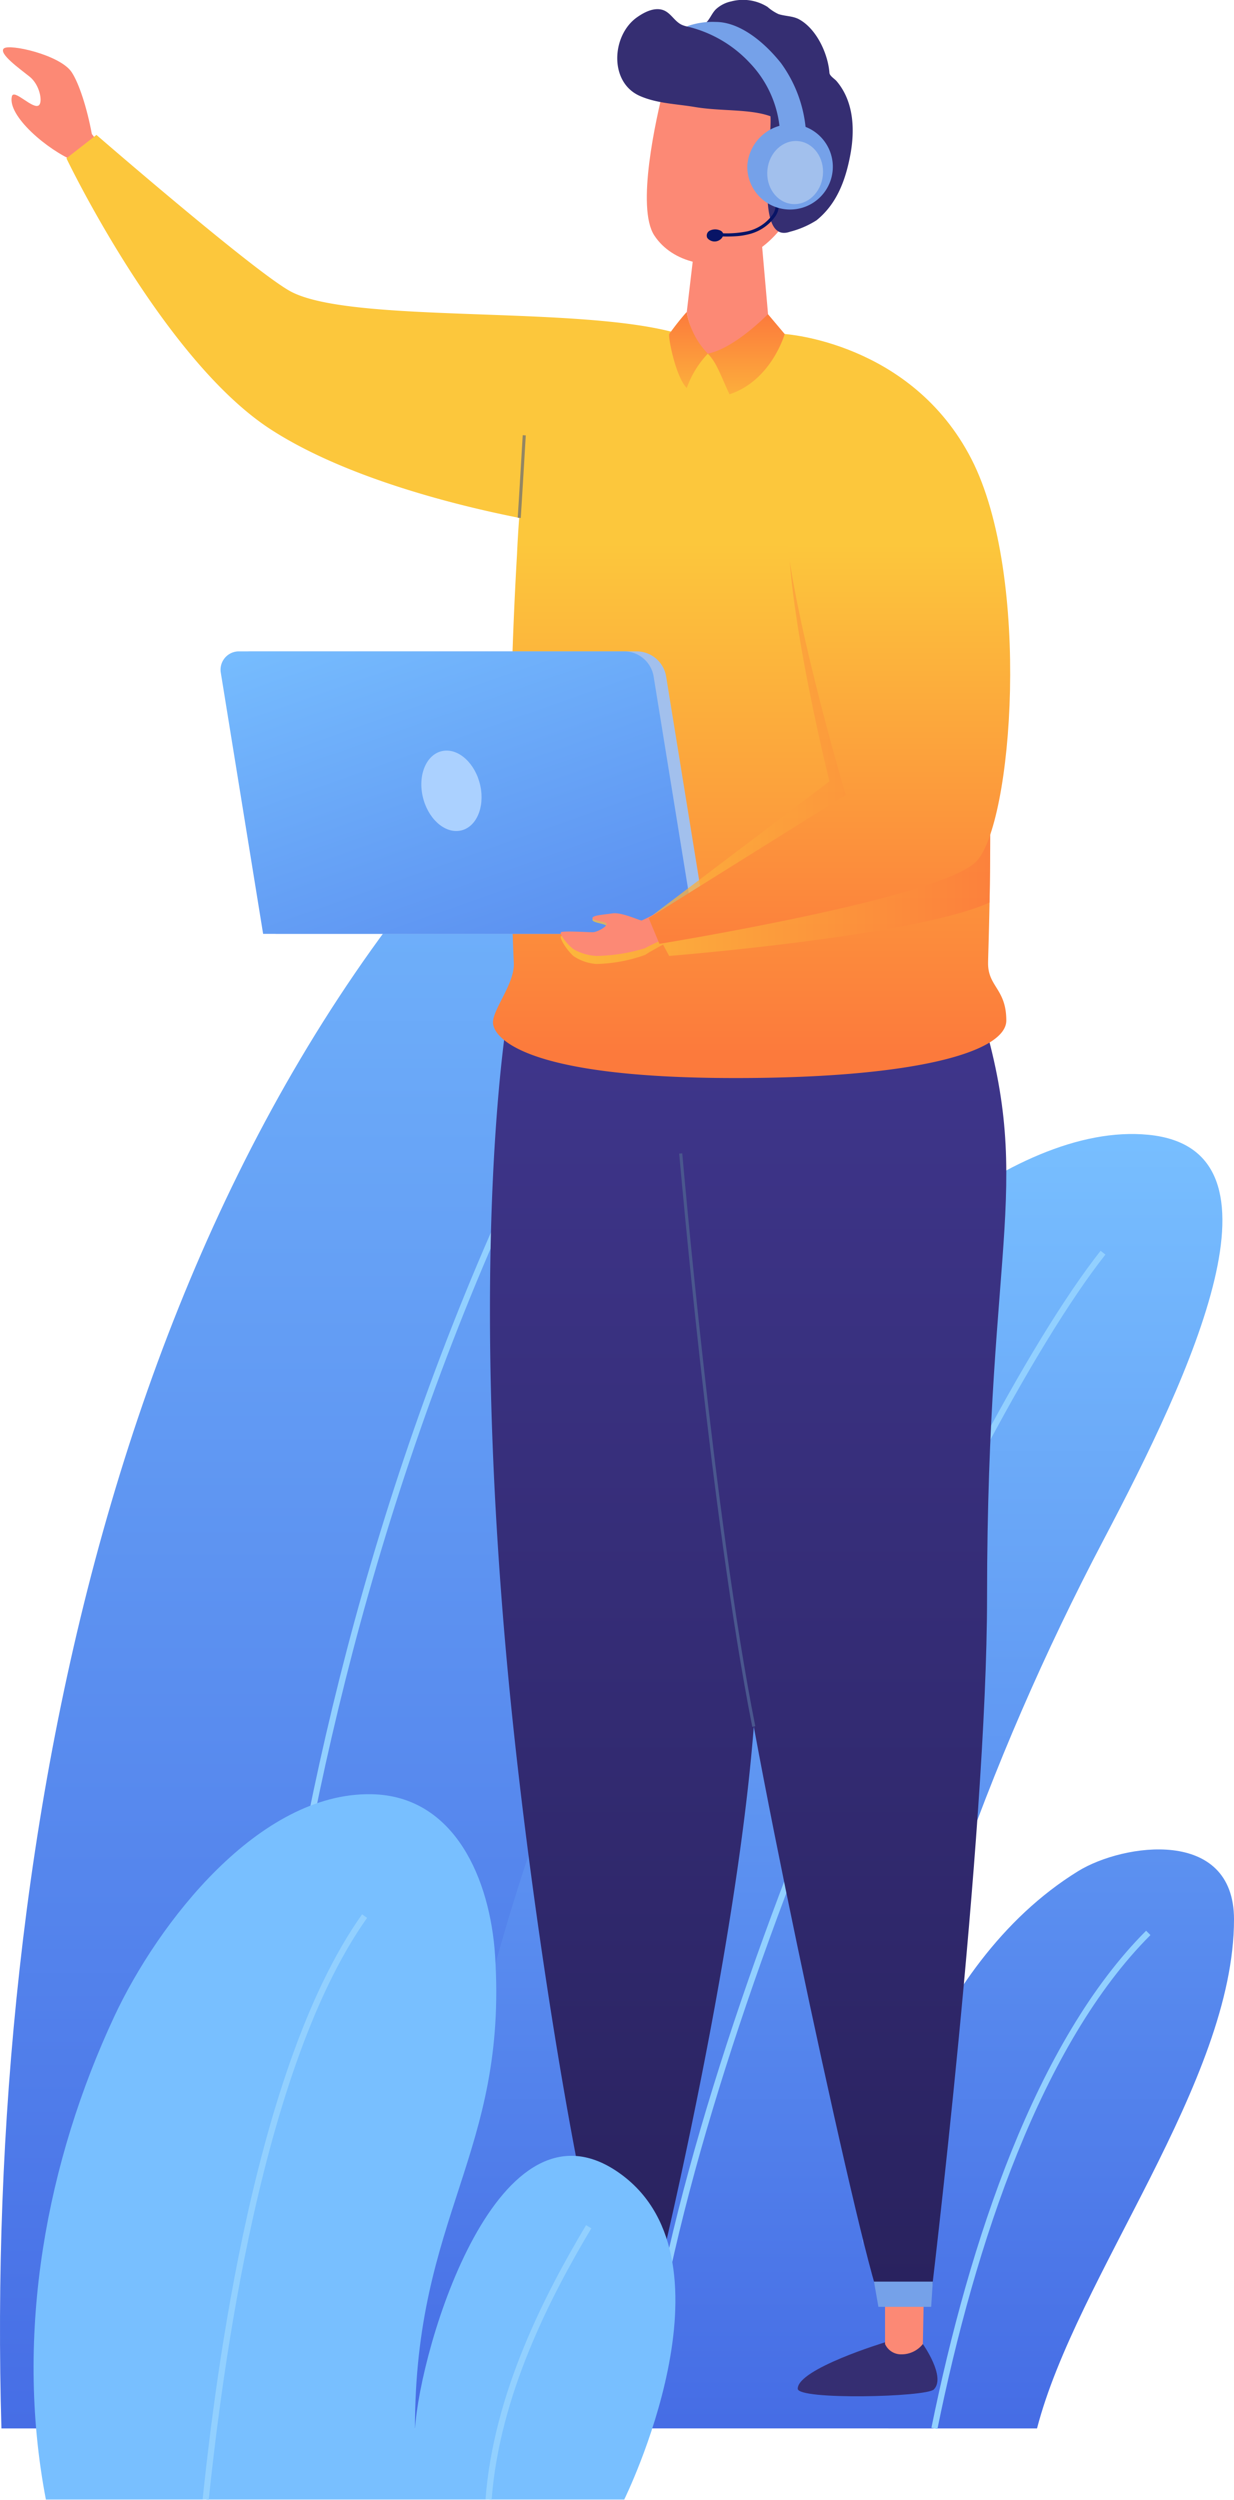
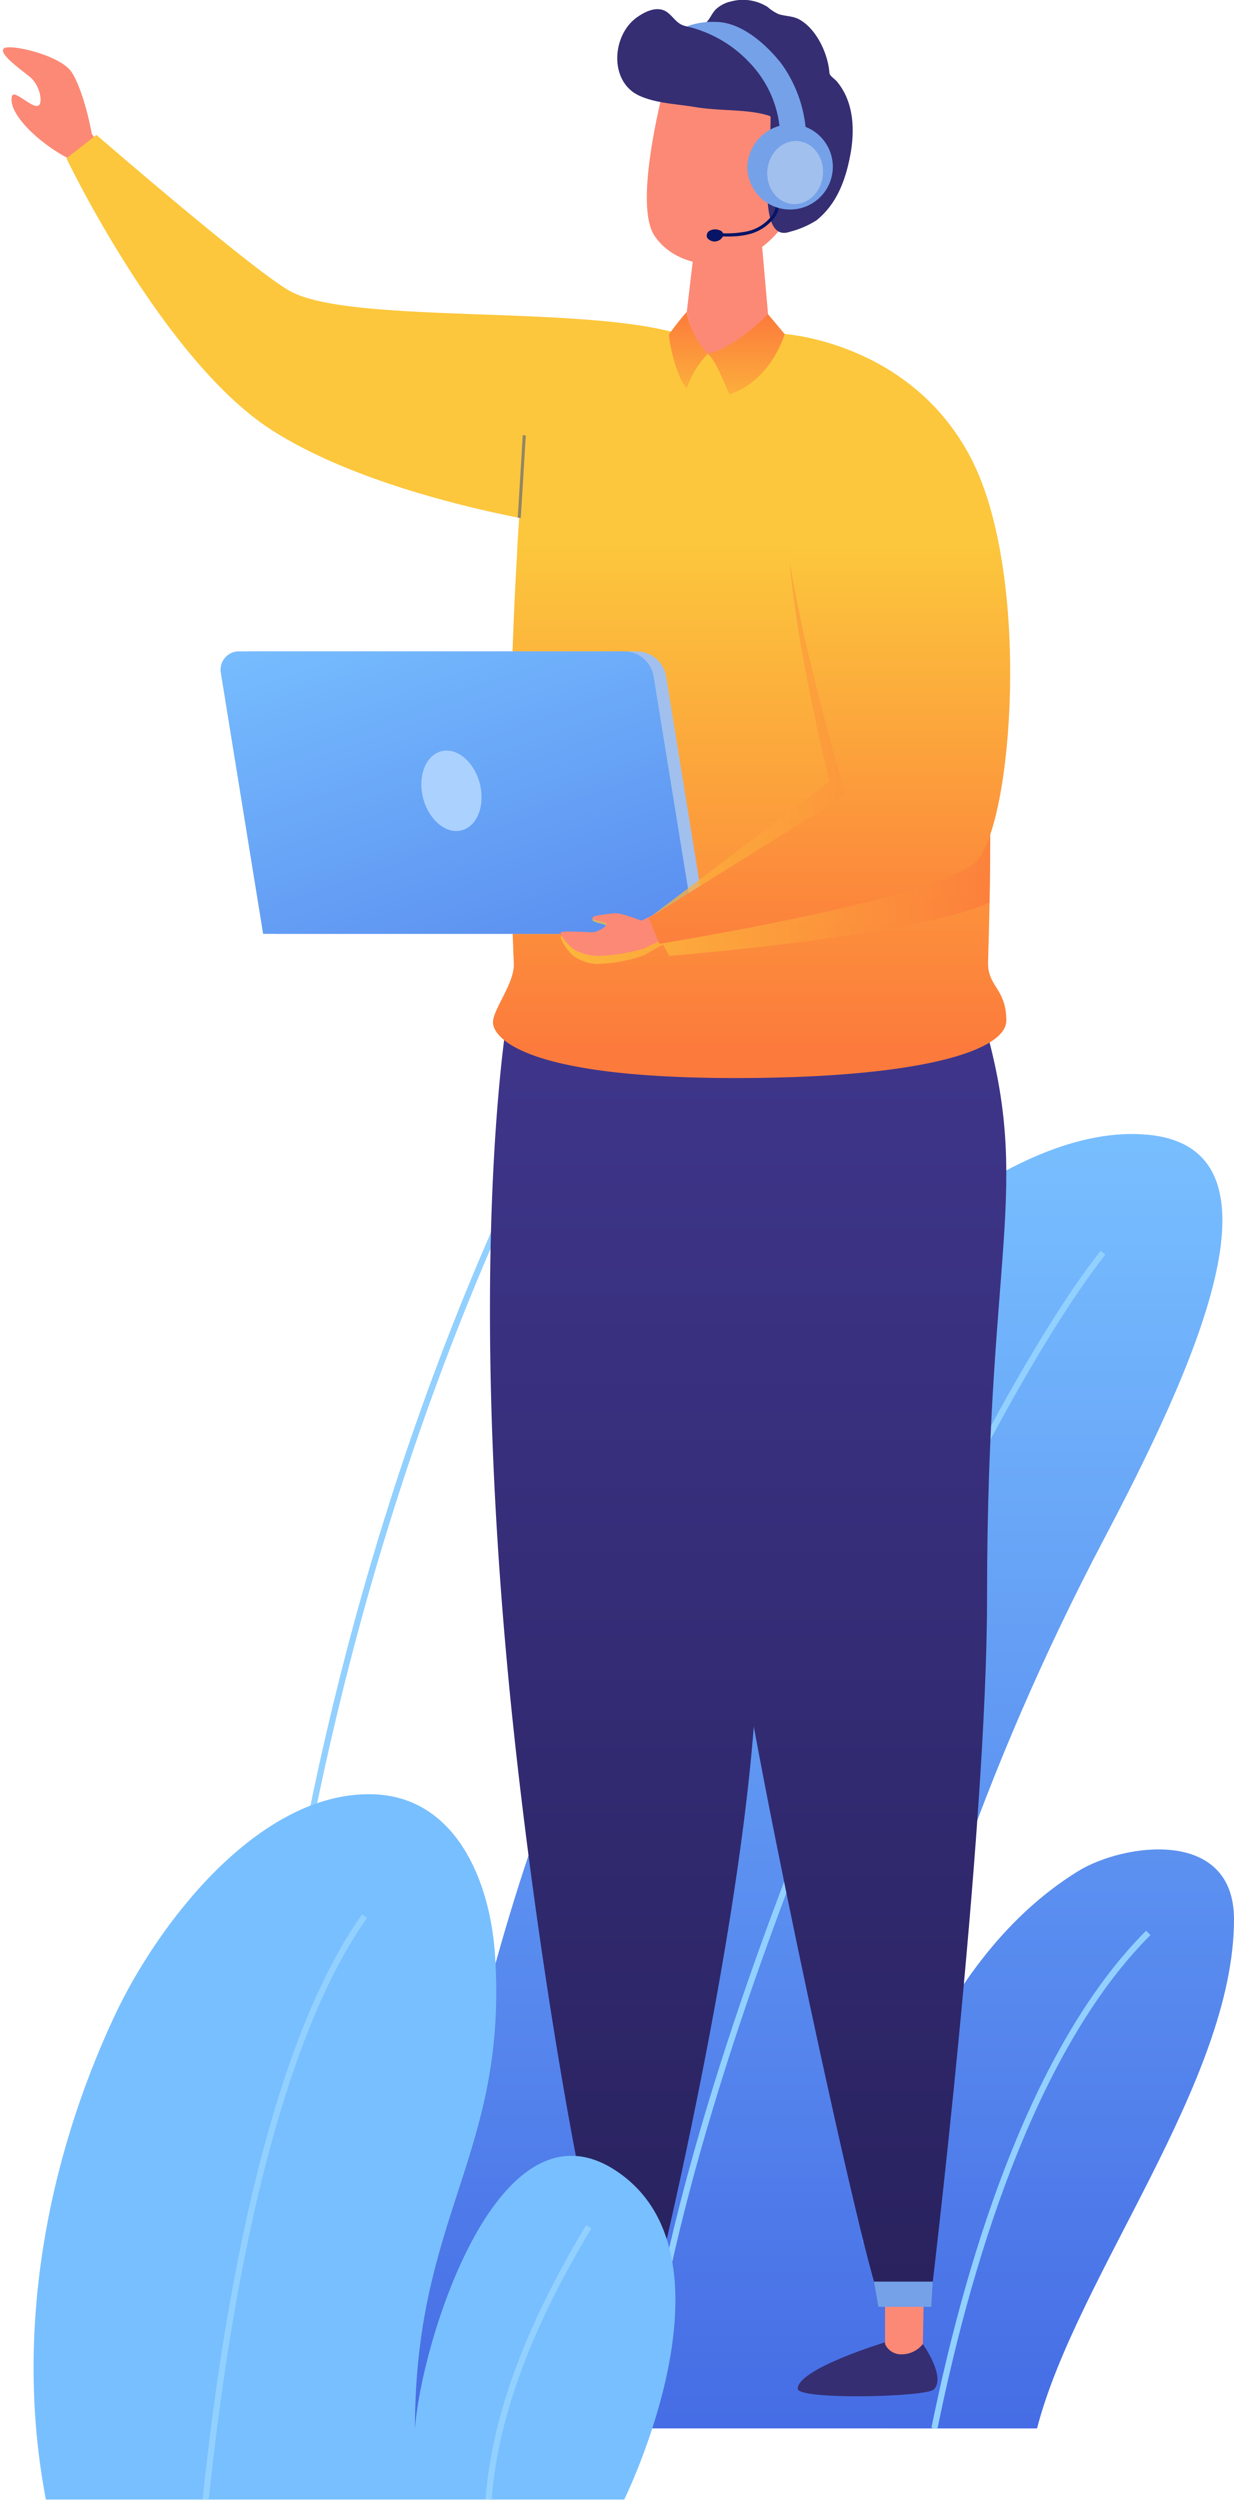
<svg xmlns="http://www.w3.org/2000/svg" xmlns:xlink="http://www.w3.org/1999/xlink" width="201.376" height="407.807" viewBox="0 0 201.376 407.807">
  <defs>
    <linearGradient id="linear-gradient" x1="0.5" y1="1" x2="0.5" gradientUnits="objectBoundingBox">
      <stop offset="0" stop-color="#466de5" />
      <stop offset="1" stop-color="#78bfff" />
    </linearGradient>
    <linearGradient id="linear-gradient-3" x1="0.5" y1="1" x2="0.5" gradientUnits="objectBoundingBox">
      <stop offset="0" stop-color="#29225e" />
      <stop offset="1" stop-color="#3f368c" />
    </linearGradient>
    <linearGradient id="linear-gradient-5" x1="0.5" y1="0.433" x2="0.5" y2="0.97" gradientUnits="objectBoundingBox">
      <stop offset="0" stop-color="#fcc73c" />
      <stop offset="1" stop-color="#fc7a3c" />
    </linearGradient>
    <linearGradient id="linear-gradient-6" x1="0.89" y1="1.185" x2="0.104" y2="-0.137" gradientUnits="objectBoundingBox">
      <stop offset="0" stop-color="#5789ee" />
      <stop offset="1" stop-color="#78bfff" />
    </linearGradient>
    <linearGradient id="linear-gradient-7" x1="0" y1="0.5" x2="1" y2="0.5" xlink:href="#linear-gradient-5" />
    <linearGradient id="linear-gradient-8" x1="0.5" y1="0.344" x2="0.5" y2="1.054" xlink:href="#linear-gradient-5" />
    <linearGradient id="linear-gradient-9" x1="0.5" y1="1" x2="0.5" gradientUnits="objectBoundingBox">
      <stop offset="0" stop-color="#fcae3c" />
      <stop offset="1" stop-color="#fc7a3c" />
    </linearGradient>
    <linearGradient id="linear-gradient-10" x1="0.5" y1="1" x2="0.5" y2="0" xlink:href="#linear-gradient-9" />
    <linearGradient id="linear-gradient-11" x1="-11.573" y1="1.069" x2="-11.037" y2="0.223" xlink:href="#linear-gradient" />
  </defs>
  <g id="Group_3515" data-name="Group 3515" transform="translate(-1619.522 -716)">
    <g id="Group_671" data-name="Group 671" transform="translate(1619.522 809.397)">
-       <path id="Path_1777" data-name="Path 1777" d="M569.057,564c-2.8-96.314,18.976-213.207,94.849-279.555,12.178-10.647,27.067-24.368,44.349-23.118,8.041.583,12.028,9.782,13.237,16.606,2.157,12.183.058,24.714-2.916,36.725C702.152,380.982,647.987,497.089,634.133,564" transform="translate(-568.823 -261.246)" fill="url(#linear-gradient)" />
      <path id="Path_1778" data-name="Path 1778" d="M672.847,272.011c-75.421,98.573-88.987,221.743-86.607,275.062" transform="translate(-544.478 -245.979)" fill="none" stroke="#92d0ff" stroke-miterlimit="10" stroke-width="1" />
      <g id="Group_670" data-name="Group 670" transform="translate(65.31 91.592)">
        <path id="Path_1779" data-name="Path 1779" d="M595.831,510.282c10.159-62.331,20.825-113.236,56.547-165.317,14.7-21.425,43.007-47.9,65.531-45.716,24.167,2.351,7.018,38.868-7.32,66.121-19.125,36.362-33.064,75.919-39.656,116.47,1.995-12.217,10.471-47,35.518-62.459,7.356-4.541,25.447-7.192,25.447,7.864,0,26.453-25.713,58.22-32.145,83.038" transform="translate(-595.831 -299.122)" fill="url(#linear-gradient)" />
        <path id="Path_1780" data-name="Path 1780" d="M687.262,307.129C664.093,336.539,617.9,438.306,612.23,497.08" transform="translate(-572.574 -287.767)" fill="none" stroke="#92d0ff" stroke-miterlimit="10" stroke-width="1" />
        <path id="Path_1781" data-name="Path 1781" d="M666.784,353.017c-17.8,17.8-28.723,50.436-34.9,80.833" transform="translate(-544.707 -222.69)" fill="none" stroke="#92d0ff" stroke-miterlimit="10" stroke-width="1" />
      </g>
    </g>
    <g id="Group_707" data-name="Group 707" transform="translate(1620 716)">
      <path id="Path_1840" data-name="Path 1840" d="M562.715,248.619c-4.569-1.879-11.08-7.449-10.328-10.618.321-1.352,3.54,2.319,4.445,1.417.593-.6.1-3.313-1.546-4.632s-5.068-3.749-4.227-4.591,9.214,1.022,11.091,3.861c1.186,1.794,2.49,5.777,3.289,10.086l3.472,4.477" transform="translate(-550.928 -222.276)" fill="#fc8975" />
      <g id="Group_695" data-name="Group 695" transform="translate(79.479 162.307)">
        <path id="Path_1841" data-name="Path 1841" d="M604.285,401.74s-14.263,4.32-14.25,7.575c.007,1.864,20.953,1.375,22.215.111,2.021-2.019-1.794-7.4-1.794-7.4Z" transform="translate(-584.266 -181.945)" fill="#352e72" />
        <path id="Path_1842" data-name="Path 1842" d="M596.572,398.846v9.369a2.854,2.854,0,0,0,2.635,1.683,4.439,4.439,0,0,0,3.536-1.683l.224-11.725" transform="translate(-576.553 -188.14)" fill="#fc8975" />
        <path id="Path_1843" data-name="Path 1843" d="M590.393,303.423s-6.59,36.51-.253,106.163c4.329,47.575,14.734,104.973,17.82,104.973a52.385,52.385,0,0,0,5.842-.349s17.267-69.428,17.267-108.328c0-59.9,20.2-74.056,10.165-104.973" transform="translate(-587.388 -300.91)" fill="url(#linear-gradient-3)" />
        <path id="Path_1844" data-name="Path 1844" d="M595.838,397.2l.719,4.112h8.612l.265-4.112Z" transform="translate(-577.419 -187.304)" fill="#75a1e9" />
      </g>
      <g id="Group_696" data-name="Group 696" transform="translate(107.905 162.307)">
        <path id="Path_1845" data-name="Path 1845" d="M624.679,401.74s-14.263,4.32-14.25,7.575c.007,1.864,20.953,1.375,22.215.111,2.021-2.019-1.794-7.4-1.794-7.4Z" transform="translate(-588.63 -181.945)" fill="#352e72" />
        <path id="Path_1846" data-name="Path 1846" d="M616.966,398.846v9.369A2.854,2.854,0,0,0,619.6,409.9a4.439,4.439,0,0,0,3.536-1.683l.225-11.725" transform="translate(-580.918 -188.14)" fill="#fc8975" />
        <path id="Path_1847" data-name="Path 1847" d="M600.429,303.423s5.284,46.15,11.764,99.412c2.561,21.042,21.45,108.853,23.787,111.724h7.843s9.3-76.528,9.3-115.43c0-59.894,8.179-67.3-1.853-98.22" transform="translate(-600.429 -300.91)" fill="url(#linear-gradient-3)" />
        <path id="Path_1848" data-name="Path 1848" d="M616.138,397.2l.72,4.112h8.612l.265-4.112Z" transform="translate(-581.895 -187.304)" fill="#75a1e9" />
-         <path id="Path_1849" data-name="Path 1849" d="M601.67,312.773s5.083,59,11.922,93.481" transform="translate(-598.965 -286.913)" fill="none" stroke="#4a578e" stroke-miterlimit="10" stroke-width="0.5" />
      </g>
      <g id="Group_697" data-name="Group 697" transform="translate(10.357 22.007)">
        <path id="Path_1850" data-name="Path 1850" d="M706.089,371.7c0-3.815,2.969-69.614-8.462-84.493-3.233-6.925-15.189-14.769-24.713-18.173-8.4-3-13.685-.663-17.509-.111-16.063-4.613-52.8-1.528-62.983-6.76-5.606-2.88-31.839-25.613-31.839-25.613l-4.9,3.815s15.671,32.746,33.291,44.19c12.392,8.05,30.777,12.521,40.6,14.468-.142,1.8-.262,3.782-.362,5.986a666.807,666.807,0,0,0-.519,66.7c.129,3.268-3.4,7.44-3.4,9.62s4.246,9.075,39.571,9.075c29.96,0,44.2-4.4,44.2-9.389C709.058,375.862,706.089,375.514,706.089,371.7Z" transform="translate(-555.679 -236.548)" fill="url(#linear-gradient-5)" />
        <path id="Path_1851" data-name="Path 1851" d="M590.4,259.028s-.663,11.257-.817,13.469" transform="translate(-515.683 -210.025)" fill="none" stroke="#707070" stroke-miterlimit="10" stroke-width="0.5" opacity="0.75" style="mix-blend-mode: multiply;isolation: isolate" />
      </g>
      <path id="Path_1852" data-name="Path 1852" d="M601.961,232.916c-1.341,5.277-4.6,19.789-1.6,24.334,2.96,4.495,9.45,5.783,14.411,3.7s8.4-6.886,9.979-12.028,1.543-10.636,1.2-16" transform="translate(-494.055 -218.826)" fill="#fc8975" />
      <path id="Path_1853" data-name="Path 1853" d="M604.2,244.27l-2.075,17.594s.754,4.926,3.444,6.808c6.618-.144,9.818-6.448,9.818-6.448L613.4,239.568" transform="translate(-490.528 -210.978)" fill="#fc8975" />
      <path id="Path_1854" data-name="Path 1854" d="M621.923,245.418c-3.407-1.227-8.087-.787-12.362-1.513-2.969-.5-6.145-.567-8.94-1.792-5.09-2.228-4.626-9.918-.48-12.839,1.094-.772,2.6-1.576,3.987-1.258,1.491.344,2.043,1.914,3.361,2.5a4.376,4.376,0,0,0,2.267.314,2.806,2.806,0,0,0,1.561-.589c.721-.63,1.022-1.628,1.722-2.3a5.315,5.315,0,0,1,2.481-1.262,7.535,7.535,0,0,1,5.921.9,7.476,7.476,0,0,0,1.79,1.173c1.1.358,2.348.294,3.379.863,2.851,1.576,4.7,5.609,4.935,8.73.039.493.852.979,1.149,1.323,2.832,3.307,3.028,7.941,2.26,12.035s-2.18,8-5.524,10.69a14.967,14.967,0,0,1-4.334,1.866c-5.9,2.082-2.9-14.176-3.174-18.851" transform="translate(-496.666 -226.452)" fill="#352e72" />
      <path id="Path_1855" data-name="Path 1855" d="M609.037,240.19a1.954,1.954,0,0,1,2.927-1.362,2.4,2.4,0,0,1,1.184,1.842c.113,1.635-.983,4.1-3,4.48-.767.144-1.589-.831-1.633-1.578" transform="translate(-482.985 -212.204)" fill="#fc8975" />
      <g id="Group_702" data-name="Group 702" transform="translate(111.591 3.581)">
        <g id="Group_700" data-name="Group 700" transform="translate(3.248 29.836)">
          <g id="Group_698" data-name="Group 698" transform="translate(1.482)">
            <path id="Path_1856" data-name="Path 1856" d="M607.837,246.887a11.425,11.425,0,0,0,1.7-.273,7.465,7.465,0,0,0,4.347-2.779,3.231,3.231,0,0,0,.7-1.781.263.263,0,1,0-.525-.017,2.724,2.724,0,0,1-.6,1.491,6.965,6.965,0,0,1-4.046,2.577,16.9,16.9,0,0,1-4.85.262.263.263,0,1,0-.028.525A23.135,23.135,0,0,0,607.837,246.887Z" transform="translate(-604.29 -241.782)" fill="#081466" />
          </g>
          <g id="Group_699" data-name="Group 699" transform="translate(0 4.003)">
            <path id="Path_1857" data-name="Path 1857" d="M604.164,243.805a1.943,1.943,0,0,1,1.48-.078c1.67.528-.14,2.653-1.65,1.561a1.036,1.036,0,0,1-.305-.327A.9.9,0,0,1,604.164,243.805Z" transform="translate(-603.61 -243.618)" fill="#081466" />
          </g>
        </g>
        <g id="Group_701" data-name="Group 701">
          <path id="Path_1858" data-name="Path 1858" d="M621.536,245.466a21.54,21.54,0,0,0-4.046-10.673c-2.939-3.673-6.869-6.7-10.64-6.7a12.275,12.275,0,0,0-4.73.728,20.351,20.351,0,0,1,10.282,5.949,17.879,17.879,0,0,1,4.97,11.961" transform="translate(-602.12 -228.095)" fill="#75a1e9" />
        </g>
        <path id="Path_1859" data-name="Path 1859" d="M606.679,242.525a6.978,6.978,0,1,0,7.7-6.758A7.252,7.252,0,0,0,606.679,242.525Z" transform="translate(-596.793 -219.085)" fill="#75a1e9" />
        <path id="Path_1860" data-name="Path 1860" d="M608.178,241.68c-.294,2.832,1.491,5.336,3.989,5.6s4.761-1.825,5.055-4.654-1.491-5.336-3.989-5.6S608.472,238.848,608.178,241.68Z" transform="translate(-595.01 -217.584)" fill="#a2c0ed" />
      </g>
      <g id="Group_705" data-name="Group 705" transform="translate(35.513 54.491)">
        <g id="Group_703" data-name="Group 703" transform="translate(0 51.769)">
          <path id="Path_1861" data-name="Path 1861" d="M645.637,321.281H575.105l-6.91-42.616a2.989,2.989,0,0,1,2.949-3.466h62.865a4.887,4.887,0,0,1,4.822,4.1Z" transform="translate(-566.114 -275.199)" fill="#a2c0ed" />
          <path id="Path_1862" data-name="Path 1862" d="M644.7,321.281H574.166l-6.908-42.616a2.989,2.989,0,0,1,2.949-3.466H633.07a4.887,4.887,0,0,1,4.824,4.1Z" transform="translate(-567.219 -275.199)" fill="url(#linear-gradient-6)" />
          <path id="Path_1863" data-name="Path 1863" d="M591.876,288.355c-.772-3.592-3.505-6.136-6.106-5.678s-4.087,3.741-3.316,7.333,3.505,6.136,6.106,5.681S592.647,291.95,591.876,288.355Z" transform="translate(-549.484 -266.439)" fill="#abd1ff" />
        </g>
        <g id="Group_704" data-name="Group 704" transform="translate(55.517)">
          <path id="Path_1864" data-name="Path 1864" d="M653.962,266.963c-3.233-6.925-11.771-9.853-21.3-13.258l-2.611,32.183c1.177,14.67,6.483,35.874,6.483,35.874l-29.493,22.313.044.081a4.927,4.927,0,0,1-1.186.63c-.4,0-3.261-1.617-4.778-1.356s-3.261.362-3.261.911,2.322.6,2.322,1.125-1.563,1.561-2.278,1.561-4.916-.3-5.179.007.894,2.21,2.053,3.237a7.572,7.572,0,0,0,3.73,1.28,24.883,24.883,0,0,0,7.972-1.489c.49-.349,1.711-1.029,2.9-1.668l1,1.846s40.188-3.2,52.286-8.719C663.035,321.7,662.937,278.647,653.962,266.963Z" transform="translate(-592.687 -248.789)" opacity="0.75" fill="url(#linear-gradient-7)" style="mix-blend-mode: multiply;isolation: isolate" />
          <path id="Path_1865" data-name="Path 1865" d="M609.563,294.44A30.33,30.33,0,0,1,605.9,296.4c-.4,0-3.261-1.386-4.778-1.162s-3.261.312-3.261.78,2.322.514,2.322.961-1.563,1.334-2.278,1.334-4.916-.259-5.179.006.894,1.888,2.053,2.768a8.442,8.442,0,0,0,3.73,1.094,28.672,28.672,0,0,0,7.972-1.273c1.075-.656,5.672-2.679,5.672-2.679" transform="translate(-592.687 -200.728)" fill="#fc8975" />
          <path id="Path_1866" data-name="Path 1866" d="M621.479,251.45s20.641,1.3,30.45,20.377,6.744,59.721.75,65.716-51.663,13.382-51.663,13.382l-1.744-4.19,32.153-20.092s-10.014-33.563-10.014-47.187" transform="translate(-584.917 -251.45)" fill="url(#linear-gradient-8)" />
        </g>
      </g>
      <g id="Group_706" data-name="Group 706" transform="translate(108.718 50.886)">
        <path id="Path_1867" data-name="Path 1867" d="M603.694,256.409c1.485,1.484,2.115,3.6,3.544,6.631,6.858-2.261,9.009-9.833,9.009-9.833l-2.736-3.246S608.123,255.535,603.694,256.409Z" transform="translate(-597.389 -249.601)" fill="url(#linear-gradient-9)" />
        <path id="Path_1868" data-name="Path 1868" d="M607.119,256.6a15.983,15.983,0,0,0-3.444,5.607c-1.746-1.746-3.032-8.044-2.858-8.807a43.7,43.7,0,0,1,2.858-3.608A12.816,12.816,0,0,0,607.119,256.6Z" transform="translate(-600.802 -249.796)" fill="url(#linear-gradient-10)" />
      </g>
    </g>
    <g id="Group_692" data-name="Group 692" transform="translate(1625 1008.691)">
      <path id="Path_1835" data-name="Path 1835" d="M558.977,466.993c-5.247-27.342.232-55.42,11.158-78.8,7.146-15.293,23.611-36.6,41.975-36.261,13.651.249,19.379,13.979,20.17,26.339,2.07,32.4-13.153,42.287-13.073,77.317.766-13.266,13.6-56.349,33.642-41.651,19.629,14.393.508,53.053.508,53.053" transform="translate(-556.966 -351.931)" fill="url(#linear-gradient-11)" />
      <path id="Path_1836" data-name="Path 1836" d="M604.012,381.11c-6.72,11.266-15.039,27.335-16.34,44.5" transform="translate(-513.421 -310.551)" fill="none" stroke="#92d0ff" stroke-miterlimit="10" stroke-width="1" />
      <path id="Path_1837" data-name="Path 1837" d="M594.516,360.156c-18.526,26.046-24.4,81.009-25.937,95.173" transform="translate(-540.498 -340.267)" fill="none" stroke="#92d0ff" stroke-miterlimit="10" stroke-width="1" />
    </g>
  </g>
</svg>